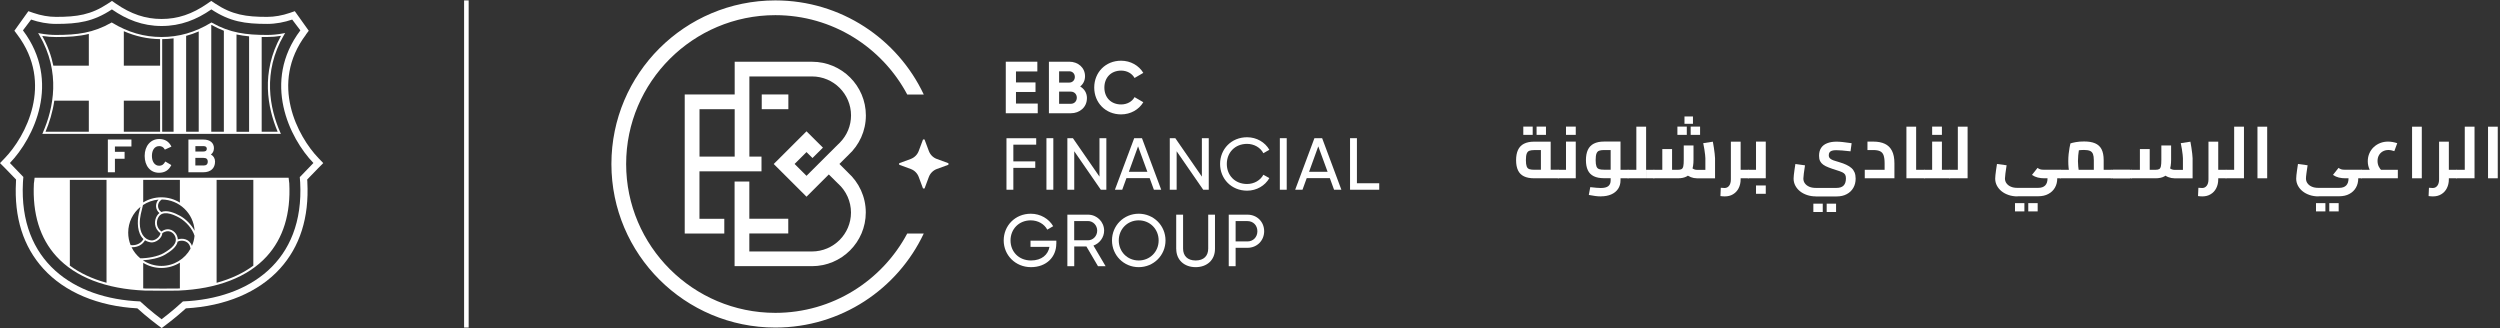
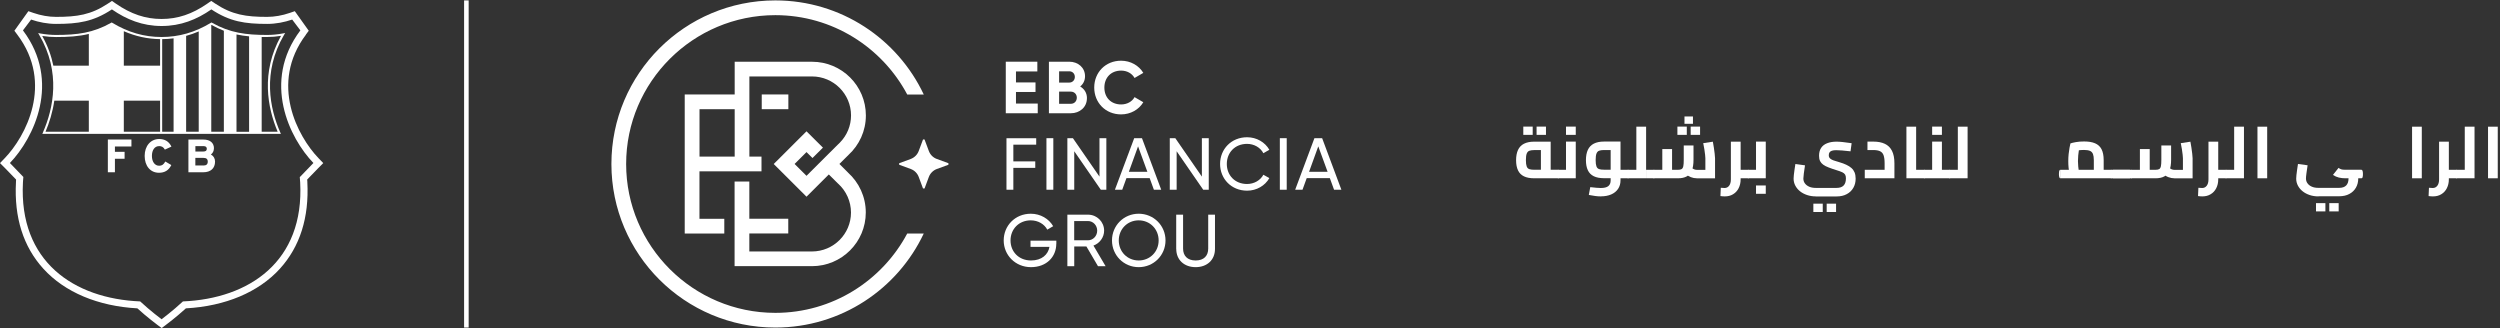
<svg xmlns="http://www.w3.org/2000/svg" width="548" height="72" viewBox="0 0 548 72" fill="none">
  <rect x="0" y="0" width="548" height="72" fill="#333333" stroke="none" />
  <g clip-path="url(#clip0_16294_665)">
    <path d="M102.73 0.09H101.73V71.8H102.73V0.09Z" fill="white" />
    <path d="M65.71 38.79C65.79 39.57 65.74 39.54 65.8 39.99C66.72 57.3 54.66 65.46 40.1 66.07C37.87 68.15 35.42 69.98 35.42 69.98C35.42 69.98 32.96 68.15 30.73 66.07C16.16 65.47 4.11 57.29 5.03 39.99C5.08 39.53 5.03 39.56 5.12 38.79C4.28 37.91 2.9 36.46 2.17 35.73C7.39 30.3 13.49 17.9 5.03 6.66L6.82 4.29C8.51 4.87 10.39 5.24 12.28 5.24C17.14 5.24 20.45 4.76 24.53 2.06C27.75 4.29 31.25 5.7 35.43 5.7C39.61 5.7 43.11 4.3 46.33 2.06C50.41 4.76 53.72 5.24 58.58 5.24C60.47 5.24 62.35 4.87 64.05 4.29L65.84 6.66C57.37 17.91 63.47 30.31 68.7 35.73C67.97 36.46 66.59 37.9 65.75 38.79M67.04 7.59L67.68 6.74L64.62 2.45L63.52 2.83C61.87 3.4 60.15 3.7 58.56 3.7C53.93 3.7 50.9 3.25 47.17 0.78L46.3 0.2L45.44 0.8C42.14 3.09 38.95 4.16 35.42 4.16C31.89 4.16 28.71 3.09 25.4 0.8L24.54 0.2L23.67 0.78C19.94 3.25 16.91 3.7 12.28 3.7C10.68 3.7 8.97 3.4 7.32 2.83L6.22 2.45L3.15 6.74L3.79 7.59C11.89 18.36 5.54 30 1.05 34.66L0 35.75L1.07 36.82C1.65 37.4 2.67 38.46 3.52 39.35V39.49C3.52 39.58 3.52 39.66 3.5 39.81V39.91C3.08 47.68 5.1 54.07 9.51 58.91C14.18 64.05 21.48 67.12 30.11 67.59C32.25 69.54 34.42 71.15 34.52 71.23L35.44 71.91L36.36 71.22C36.46 71.15 38.62 69.53 40.75 67.59C49.38 67.12 56.68 64.05 61.35 58.91C65.75 54.07 67.78 47.67 67.37 39.91V39.81C67.34 39.66 67.34 39.58 67.34 39.49V39.35C68.19 38.46 69.21 37.4 69.79 36.82L70.86 35.75L69.81 34.66C65.32 30 58.97 18.34 67.07 7.59" fill="white" />
-     <path d="M15.31 39.42H23.35V61.98C20.24 61.13 17.53 59.87 15.31 58.22V39.41V39.42ZM30.79 45.35C30.66 45.89 30.52 46.35 30.42 46.83C30.05 48.55 30.05 51.13 31.45 52.4C30.97 53.26 30.09 53.75 29.01 53.75C28.88 53.75 28.75 53.75 28.63 53.72C28.29 52.88 28.1 51.96 28.1 50.99C28.1 48.71 29.15 46.67 30.79 45.34M34.75 43.75C33.91 44.67 34.08 46.01 34.95 46.7C34.75 46.85 34.56 47.05 34.41 47.3C33.77 48.32 33.68 50.03 35.17 51.11C35.08 51.96 33.94 52.8 33.15 52.7C31.46 52.48 30.67 50.92 30.64 48.99C30.62 47.56 31.02 46.31 31.34 44.95C32.33 44.29 33.5 43.86 34.75 43.75ZM31.39 39.42H39.43V44.41C38.25 43.68 36.86 43.25 35.38 43.25C33.9 43.25 32.56 43.66 31.39 44.37V39.41V39.42ZM42.65 50.57C41.96 49.25 40.71 48 39.51 47.33C38.24 46.62 36.57 45.97 35.37 46.47C34.46 45.9 34.3 44.48 35.45 43.73C39.29 43.76 42.43 46.77 42.66 50.57M47.48 39.42H55.53V58.23C53.3 59.88 50.6 61.14 47.48 61.99V39.42ZM42.07 53.9C41.57 52.36 39.97 52.13 38.98 52.48C38.97 52.21 38.9 51.93 38.78 51.64C38.39 50.72 37.06 49.59 35.38 50.75C34.15 49.82 34.22 48.4 34.77 47.54C35.62 46.2 37.54 46.73 39.3 47.72C40.73 48.52 42.22 50.18 42.64 51.69C42.57 52.47 42.37 53.22 42.07 53.91M35.38 58.29C33.88 58.29 32.48 57.83 31.32 57.05C32.86 56.98 34.9 56.59 36.17 55.83C37.4 55.1 38.7 54.18 38.94 52.96C39.83 52.51 41.54 52.72 41.76 54.52C40.52 56.76 38.13 58.29 35.38 58.29ZM39.44 63.22C39.3 63.22 39.16 63.24 39.01 63.24C36.99 63.27 34.68 63.26 32.14 63.24H31.82C31.68 63.24 31.53 63.22 31.39 63.21V57.62C32.56 58.33 33.92 58.74 35.38 58.74C36.84 58.74 38.25 58.31 39.43 57.58V63.22H39.44ZM28.83 54.19H29.01C30.21 54.19 31.23 53.64 31.79 52.67C32.15 52.9 32.58 53.06 33.09 53.13C34.1 53.26 35.51 52.26 35.59 51.11C36.98 50.13 38.05 51.02 38.38 51.79C39.02 53.32 37.67 54.42 35.94 55.45C34.6 56.25 32.27 56.63 30.75 56.62C29.95 55.96 29.29 55.13 28.83 54.18M7.56 39.17C7.54 39.43 7.52 39.56 7.5 39.7C7.48 39.82 7.46 39.95 7.43 40.19C7.09 46.85 8.75 52.23 12.37 56.2C16.52 60.75 23.24 63.35 31.82 63.7H32.15C33.58 63.7 34.93 63.72 36.2 63.72C37.2 63.72 38.14 63.72 39.03 63.7C47.6 63.35 54.32 60.75 58.47 56.2C62.09 52.23 63.75 46.85 63.41 40.18C63.39 39.95 63.37 39.82 63.35 39.7C63.33 39.56 63.31 39.43 63.29 39.17L63.27 38.96H7.58L7.56 39.17Z" fill="white" />
    <path d="M9.25 7.88C10.29 8.04 11.31 8.12 12.28 8.12C14.96 8.12 17.26 7.98 19.47 7.44V14.39H11.69C11.26 12.27 10.48 10.08 9.25 7.87M19.47 28.88H9.98C10.8 26.92 11.54 24.61 11.9 22.07H19.47V28.88ZM27.14 22.07H35.09V28.88H27.14V22.07ZM27.14 6.84C29.7 7.96 32.32 8.54 35.09 8.58V14.4H27.14V6.84ZM35.55 8.58C36.4 8.58 37.22 8.51 38.05 8.4V28.88H35.55V8.58ZM40.8 7.86C41.73 7.61 42.65 7.29 43.56 6.89V28.87H40.8V7.86ZM46.32 5.48C46.32 5.48 46.34 5.48 46.35 5.46C47.28 5.98 48.18 6.39 49.07 6.74V28.88H46.31V5.48H46.32ZM51.84 7.55C52.73 7.74 53.65 7.88 54.6 7.97V28.89H51.84V7.55ZM57.36 8.11C57.75 8.11 58.15 8.11 58.56 8.11C59.55 8.11 60.57 8.03 61.6 7.86C57.11 15.91 58.66 23.66 60.86 28.87H57.36V8.11ZM9.42 29.02L9.28 29.34H61.57L61.43 29.02C59.16 23.81 57.46 15.88 62.25 7.67L62.51 7.23L62.01 7.33C60.85 7.55 59.69 7.66 58.57 7.66C53.9 7.66 50.43 7.22 46.48 4.99L46.36 4.92L46.24 4.99C42.77 7.09 39.23 8.11 35.41 8.11C31.59 8.11 28.07 7.09 24.6 4.99L24.49 4.92L24.37 4.99C20.42 7.22 16.95 7.66 12.28 7.66C11.19 7.66 10.04 7.55 8.85 7.34L8.36 7.25L8.61 7.68C13.4 15.87 11.69 23.8 9.42 29.01" fill="white" />
    <path d="M28.81 32.11V30.58H23.64V37.76H25.19V34.8H27.31V33.28H25.19V32.11H28.81Z" fill="white" />
    <path d="M34.88 32.02C35.44 32.02 35.84 32.26 36.1 32.74L36.13 32.8L37.57 32.14L37.54 32.07C37.03 31.02 36.12 30.47 34.9 30.47C33.02 30.47 31.71 31.99 31.71 34.17C31.71 36.35 32.94 37.87 34.85 37.87C36.1 37.87 36.99 37.32 37.52 36.24L37.55 36.18L36.24 35.4L36.2 35.47C35.83 36.09 35.48 36.33 34.89 36.33C33.94 36.33 33.3 35.47 33.3 34.18C33.3 32.89 33.9 32.03 34.88 32.03" fill="white" />
    <path d="M44.61 36.27H42.82V34.61H44.61C45.24 34.61 45.54 34.87 45.54 35.44C45.54 36.01 45.22 36.28 44.61 36.28M42.83 32.03H44.54C45.24 32.03 45.33 32.35 45.33 32.62C45.33 33.01 45.09 33.21 44.61 33.21H42.83V32.03ZM46.9 32.52C46.9 31.31 46.04 30.59 44.6 30.59H41.3V37.76H44.57C46.18 37.76 47.14 36.88 47.14 35.42C47.14 34.74 46.81 34.18 46.23 33.87C46.65 33.56 46.89 33.08 46.89 32.52" fill="white" />
    <path d="M227.472 22.699V24.825H220.467V13.525H227.385V15.662H222.701V18.069H226.984V20.162H222.701V22.699H227.472Z" fill="white" />
    <path d="M236.038 21.409C236.038 20.65 235.485 20.086 234.726 20.086H232.156V22.753H234.726C235.485 22.753 236.038 22.189 236.038 21.409ZM232.156 15.618V18.101H234.39C235.084 18.101 235.605 17.57 235.605 16.865C235.605 16.16 235.106 15.629 234.39 15.629H232.156V15.618ZM238.251 21.55C238.251 23.491 236.678 24.825 234.726 24.825H229.923V13.525H234.39C236.299 13.525 237.839 14.816 237.839 16.703C237.839 17.668 237.437 18.427 236.776 18.958C237.676 19.479 238.261 20.357 238.261 21.539L238.251 21.55Z" fill="white" />
    <path d="M239.855 19.186C239.855 15.878 242.317 13.308 245.744 13.308C247.815 13.308 249.647 14.36 250.612 15.976L248.693 17.093C248.14 16.095 247.045 15.477 245.754 15.477C243.531 15.477 242.078 17.017 242.078 19.197C242.078 21.376 243.531 22.894 245.754 22.894C247.045 22.894 248.162 22.276 248.693 21.29L250.612 22.406C249.658 24.022 247.826 25.074 245.744 25.074C242.317 25.074 239.855 22.493 239.855 19.197V19.186Z" fill="white" />
    <path d="M222.126 31.71V35.376H226.93V36.796H222.126V41.589H220.619V30.301H227.136V31.71H222.126Z" fill="white" />
    <path d="M230.888 30.29H229.38V41.589H230.888V30.29Z" fill="white" />
    <path d="M242.512 30.29V41.589H241.298L235.475 33.153V41.589H233.967V30.29H235.182L241.005 38.715V30.29H242.512Z" fill="white" />
    <path d="M251.502 37.653L249.463 32.079L247.446 37.653H251.513H251.502ZM252.011 39.052H246.915L245.993 41.589H244.388L248.617 30.29H250.32L254.538 41.589H252.933L252.011 39.052Z" fill="white" />
    <path d="M264.959 30.29V41.589H263.744L257.921 33.153V41.589H256.414V30.29H257.628L263.452 38.715V30.29H264.959Z" fill="white" />
    <path d="M267.442 35.939C267.442 32.686 269.904 30.084 273.363 30.084C275.445 30.084 277.288 31.168 278.242 32.827L276.93 33.586C276.291 32.35 274.913 31.537 273.352 31.537C270.695 31.537 268.917 33.456 268.917 35.939C268.917 38.423 270.695 40.331 273.352 40.331C274.903 40.331 276.28 39.529 276.93 38.303L278.242 39.041C277.299 40.7 275.456 41.795 273.363 41.795C269.904 41.795 267.442 39.182 267.442 35.939Z" fill="white" />
    <path d="M282.049 30.29H280.541V41.589H282.049V30.29Z" fill="white" />
    <path d="M291.006 37.653L288.967 32.079L286.95 37.653H291.016H291.006ZM291.526 39.052H286.43L285.508 41.589H283.903L288.121 30.29H289.813L294.031 41.589H292.426L291.504 39.052H291.526Z" fill="white" />
-     <path d="M302.327 40.169V41.589H295.929V30.29H297.436V40.169H302.327Z" fill="white" />
    <path d="M231.538 53.431C231.538 56.304 229.402 58.56 225.986 58.56C222.57 58.56 220.011 55.925 220.011 52.704C220.011 49.483 222.505 46.848 225.954 46.848C228.079 46.848 229.923 47.965 230.855 49.581L229.565 50.34C228.925 49.126 227.548 48.301 225.943 48.301C223.319 48.301 221.508 50.242 221.508 52.704C221.508 55.166 223.308 57.096 226.008 57.096C228.35 57.096 229.749 55.805 230.042 54.114H225.889V52.758H231.549V53.431H231.538Z" fill="white" />
    <path d="M235.464 52.671H238.489C239.606 52.671 240.506 51.717 240.506 50.557C240.506 49.397 239.606 48.453 238.489 48.453H235.464V52.671ZM238.142 54.027H235.475V58.353H233.967V47.054H238.5C240.441 47.054 242.024 48.616 242.024 50.557C242.024 52.042 241.037 53.344 239.682 53.832L242.35 58.353H240.68L238.142 54.027Z" fill="white" />
    <path d="M253.974 52.704C253.974 50.221 252.076 48.301 249.604 48.301C247.132 48.301 245.234 50.221 245.234 52.704C245.234 55.187 247.132 57.096 249.604 57.096C252.076 57.096 253.974 55.176 253.974 52.704ZM243.748 52.704C243.748 49.451 246.318 46.848 249.604 46.848C252.89 46.848 255.481 49.451 255.481 52.704C255.481 55.957 252.89 58.56 249.604 58.56C246.318 58.56 243.748 55.946 243.748 52.704Z" fill="white" />
    <path d="M257.824 54.558V47.054H259.331V54.493C259.331 56.055 260.274 57.096 262.085 57.096C263.896 57.096 264.84 56.066 264.84 54.493V47.054H266.325V54.558C266.325 57.009 264.558 58.56 262.085 58.56C259.613 58.56 257.834 57.009 257.834 54.558H257.824Z" fill="white" />
-     <path d="M275.618 50.687C275.618 49.397 274.697 48.464 273.45 48.464H270.847V52.921H273.45C274.697 52.921 275.618 51.967 275.618 50.698V50.687ZM277.104 50.687C277.104 52.736 275.532 54.32 273.45 54.32H270.847V58.353H269.34V47.054H273.45C275.532 47.054 277.104 48.616 277.104 50.687Z" fill="white" />
    <path d="M198.866 51.186C193.368 61.52 182.481 68.579 169.956 68.579C151.923 68.579 137.251 53.94 137.251 35.95C137.251 17.96 151.923 3.321 169.956 3.321C182.47 3.321 193.368 10.381 198.866 20.715H202.488C196.751 8.526 184.335 0.09 169.956 0.09C150.112 0.09 134.02 16.149 134.02 35.95C134.02 55.751 150.112 71.8 169.956 71.8C184.346 71.8 196.751 63.363 202.488 51.186H198.866Z" fill="white" />
    <path d="M199.647 37.045L197.098 36.113V35.777L199.636 34.844C200.438 34.541 201.078 33.912 201.382 33.098L202.325 30.572H202.661L203.605 33.109C203.908 33.912 204.537 34.551 205.35 34.844L207.899 35.777V36.113L205.35 37.045C204.548 37.349 203.908 37.978 203.605 38.781L202.661 41.318H202.325L201.382 38.781C201.078 37.978 200.449 37.338 199.636 37.045H199.647Z" fill="white" />
    <path d="M161.043 34.334H153.333V23.935H161.043V34.334ZM185.897 37.837L183.999 35.939L186.005 33.944C188.337 31.797 189.8 28.718 189.8 25.302C189.8 18.806 184.52 13.536 178.002 13.536H161.043V20.704H150.091V51.186H158.766V47.954H153.322V37.555H166.92V34.324H164.263V16.757H177.992C182.709 16.757 186.547 20.585 186.547 25.291C186.547 27.557 185.669 29.661 184.097 31.266L183.977 31.385C183.912 31.439 183.858 31.515 183.793 31.569L183.739 31.613L183.695 31.656L181.689 33.651L178.23 37.1L176.788 38.542L174.175 35.939L176.788 33.337L178.1 34.638L180.388 32.361L179.076 31.06L176.788 28.782L174.5 31.06L171.887 33.673L169.599 35.95L171.887 38.227L176.788 43.118L181.678 38.238L183.576 40.125L183.63 40.179L183.695 40.234C185.495 41.849 186.537 44.159 186.537 46.588C186.537 51.294 182.698 55.122 177.981 55.122H164.253V51.175H172.787V47.944H164.253V39.789H161.021V58.343H177.981C184.498 58.343 189.779 53.073 189.779 46.577C189.779 43.107 188.272 39.984 185.875 37.826L185.897 37.837Z" fill="white" />
    <path d="M172.808 20.704H166.974V23.935H172.808V20.704Z" fill="white" />
    <path d="M336.287 39.08C335.377 39.08 334.637 38.94 334.047 38.65C333.457 38.36 333.027 37.93 332.747 37.34C332.467 36.75 332.327 36.01 332.327 35.12C332.327 34.23 332.467 33.47 332.747 32.87C333.027 32.27 333.467 31.81 334.047 31.51C334.637 31.21 335.377 31.05 336.287 31.05H339.907V38.07H337.767V32.44L338.297 32.9H336.297C335.857 32.9 335.507 32.95 335.237 33.05C334.967 33.15 334.777 33.36 334.657 33.67C334.537 33.98 334.477 34.46 334.477 35.1C334.477 35.74 334.537 36.16 334.647 36.47C334.757 36.78 334.947 36.97 335.217 37.07C335.487 37.17 335.847 37.21 336.307 37.21H341.607V39.07H336.307L336.287 39.08ZM333.907 27.75H335.967V29.57H333.907V27.75ZM336.817 27.75H338.877V29.57H336.817V27.75ZM341.587 39.08V37.22C341.647 37.22 341.697 37.24 341.737 37.28C341.777 37.32 341.807 37.39 341.837 37.47C341.867 37.56 341.887 37.66 341.897 37.77C341.907 37.88 341.917 38.01 341.917 38.15C341.917 38.29 341.917 38.42 341.897 38.54C341.887 38.66 341.867 38.76 341.837 38.84C341.807 38.92 341.777 38.98 341.737 39.02C341.697 39.06 341.647 39.08 341.587 39.08Z" fill="white" />
    <path d="M341.587 39.08C341.527 39.08 341.477 39.06 341.437 39.02C341.397 38.98 341.367 38.92 341.337 38.84C341.307 38.76 341.297 38.66 341.277 38.54C341.277 38.42 341.257 38.29 341.257 38.16C341.257 37.97 341.267 37.81 341.287 37.67C341.307 37.53 341.347 37.43 341.387 37.35C341.427 37.27 341.497 37.23 341.567 37.23V39.09L341.587 39.08ZM341.587 39.08V37.22H344.517L343.267 38.26V31.04H345.407V39.07H341.587V39.08ZM343.267 27.75H345.407V29.57H343.267V27.75Z" fill="white" />
    <path d="M350.887 43.05C350.487 43.05 350.077 43.02 349.647 42.96C349.217 42.9 348.757 42.82 348.267 42.73L348.587 41.02C349.117 41.08 349.577 41.13 349.947 41.16C350.317 41.19 350.637 41.21 350.887 41.21C351.657 41.21 352.207 41.07 352.547 40.79C352.887 40.51 353.057 40.1 353.057 39.54V32.51L353.587 32.89H351.587C351.147 32.89 350.797 32.94 350.527 33.04C350.257 33.14 350.067 33.35 349.947 33.66C349.827 33.97 349.767 34.45 349.767 35.09C349.767 35.73 349.827 36.15 349.937 36.46C350.047 36.77 350.237 36.96 350.507 37.06C350.777 37.16 351.137 37.2 351.597 37.2H353.067V39.06H351.597C350.687 39.06 349.947 38.92 349.357 38.63C348.767 38.34 348.337 37.91 348.057 37.32C347.777 36.73 347.637 35.99 347.637 35.1C347.637 34.21 347.777 33.45 348.057 32.85C348.337 32.25 348.777 31.79 349.357 31.49C349.947 31.19 350.687 31.03 351.597 31.03H355.217V39.53C355.217 40.25 355.037 40.88 354.677 41.41C354.317 41.94 353.817 42.34 353.177 42.62C352.527 42.9 351.777 43.04 350.897 43.04M355.207 37.22H356.887V39.08H355.207V37.22ZM356.887 39.08V37.22C356.947 37.22 356.997 37.24 357.037 37.28C357.077 37.32 357.107 37.39 357.137 37.47C357.167 37.56 357.187 37.66 357.197 37.77C357.207 37.88 357.217 38.01 357.217 38.15C357.217 38.29 357.217 38.42 357.197 38.54C357.187 38.66 357.167 38.76 357.137 38.84C357.107 38.92 357.077 38.98 357.037 39.02C356.997 39.06 356.947 39.08 356.887 39.08Z" fill="white" />
    <path d="M356.887 39.08C356.827 39.08 356.777 39.06 356.737 39.02C356.697 38.98 356.667 38.92 356.637 38.84C356.607 38.76 356.587 38.66 356.577 38.54C356.567 38.42 356.557 38.29 356.557 38.15C356.557 37.96 356.567 37.8 356.587 37.66C356.607 37.53 356.647 37.42 356.687 37.34C356.737 37.26 356.797 37.22 356.867 37.22V39.08H356.887ZM356.887 37.22H358.697V39.08H356.887V37.22ZM358.687 27.77H360.827V39.08H358.687V27.77ZM360.837 37.22H362.517V39.08H360.837V37.22ZM362.517 39.08V37.22C362.577 37.22 362.637 37.24 362.677 37.28C362.717 37.32 362.747 37.39 362.777 37.47C362.797 37.56 362.817 37.66 362.827 37.77C362.837 37.88 362.847 38.01 362.847 38.15C362.847 38.29 362.847 38.42 362.827 38.54C362.817 38.66 362.797 38.76 362.777 38.84C362.757 38.92 362.727 38.98 362.677 39.02C362.637 39.06 362.577 39.08 362.517 39.08Z" fill="white" />
    <path d="M362.517 39.08C362.457 39.08 362.407 39.06 362.367 39.02C362.327 38.98 362.297 38.92 362.267 38.84C362.237 38.76 362.217 38.66 362.207 38.54C362.197 38.42 362.187 38.29 362.187 38.16C362.187 37.97 362.197 37.81 362.217 37.67C362.237 37.54 362.277 37.43 362.317 37.35C362.367 37.27 362.427 37.23 362.497 37.23V39.09L362.517 39.08ZM362.517 39.08V37.22H364.857L364.377 37.72V32.68H366.517V39.08H362.517ZM366.517 39.08V37.22H367.817C368.157 37.22 368.417 37.17 368.597 37.07C368.777 36.97 368.907 36.76 368.977 36.45C369.047 36.14 369.077 35.66 369.077 35.03V31.88H371.217V35.03C371.217 35.98 371.097 36.75 370.857 37.35C370.617 37.95 370.247 38.39 369.747 38.66C369.247 38.94 368.597 39.08 367.807 39.08H366.507H366.517ZM367.687 27.75H369.747V29.57H367.687V27.75ZM369.237 25.53H371.097V27.13H369.237V25.53ZM371.927 39.08C371.487 39.08 371.057 39 370.627 38.83C370.197 38.66 369.797 38.42 369.437 38.09L370.747 36.73C370.957 36.9 371.157 37.03 371.347 37.11C371.537 37.19 371.727 37.23 371.927 37.23H374.917L373.817 38.24V34.69C373.817 34.52 373.797 34.26 373.757 33.91C373.717 33.56 373.667 33.17 373.597 32.73C373.527 32.29 373.447 31.84 373.347 31.38L375.457 31.06C375.537 31.44 375.607 31.87 375.677 32.35C375.747 32.83 375.807 33.27 375.857 33.69C375.907 34.11 375.937 34.45 375.937 34.69V39.09H371.917L371.927 39.08ZM370.597 27.75H372.657V29.57H370.597V27.75Z" fill="white" />
    <path d="M378.067 43.05C377.927 43.05 377.777 43.05 377.617 43.03C377.457 43.02 377.297 43 377.117 42.98L377.197 41.16C377.367 41.17 377.527 41.18 377.687 41.19C377.847 41.2 377.957 41.21 378.027 41.21C378.447 41.21 378.777 41.04 379.027 40.71C379.277 40.38 379.407 39.92 379.407 39.32V31.05H381.547V39.32C381.547 40.05 381.397 40.69 381.107 41.26C380.817 41.83 380.407 42.27 379.887 42.58C379.367 42.9 378.757 43.05 378.067 43.05ZM381.167 37.22H383.227V39.08H381.167V37.22ZM383.237 39.08V37.22C383.297 37.22 383.347 37.24 383.387 37.28C383.427 37.32 383.457 37.39 383.487 37.47C383.517 37.56 383.537 37.66 383.547 37.77C383.557 37.88 383.567 38.01 383.567 38.15C383.567 38.29 383.567 38.42 383.547 38.54C383.537 38.66 383.517 38.76 383.487 38.84C383.457 38.92 383.427 38.98 383.387 39.02C383.347 39.06 383.297 39.08 383.237 39.08Z" fill="white" />
    <path d="M383.237 39.08C383.177 39.08 383.127 39.06 383.087 39.02C383.047 38.98 383.017 38.92 382.987 38.84C382.957 38.76 382.947 38.66 382.927 38.54C382.927 38.42 382.917 38.29 382.917 38.16C382.917 37.97 382.927 37.81 382.947 37.67C382.967 37.54 383.007 37.43 383.047 37.35C383.087 37.27 383.157 37.23 383.227 37.23V39.09L383.237 39.08ZM383.237 39.08V37.22H386.167L384.917 38.26V31.04H387.057V39.07H383.227L383.237 39.08ZM384.917 40.66H387.057V42.48H384.917V40.66Z" fill="white" />
    <path d="M398.037 43.05C397.347 43.05 396.697 42.95 396.107 42.75C395.517 42.55 394.997 42.28 394.567 41.93C394.127 41.58 393.787 41.17 393.537 40.7C393.287 40.23 393.157 39.71 393.157 39.16C393.157 38.96 393.177 38.7 393.207 38.38C393.237 38.06 393.287 37.69 393.347 37.28C393.407 36.86 393.467 36.42 393.547 35.95L395.657 36.24C395.547 36.91 395.467 37.51 395.397 38.03C395.337 38.55 395.297 38.92 395.297 39.13C395.297 39.54 395.407 39.89 395.637 40.2C395.867 40.51 396.177 40.75 396.587 40.93C396.997 41.11 397.477 41.19 398.037 41.19H402.567C403.257 41.19 403.777 41.02 404.117 40.67C404.457 40.32 404.627 39.8 404.627 39.09C404.627 38.74 404.567 38.46 404.447 38.27C404.327 38.07 404.117 37.9 403.827 37.76C403.527 37.62 403.097 37.46 402.527 37.29C401.887 37.09 401.327 36.9 400.847 36.71C400.367 36.53 399.977 36.33 399.667 36.11C399.357 35.89 399.127 35.63 398.967 35.32C398.817 35.01 398.737 34.62 398.737 34.15C398.737 33.45 398.887 32.87 399.197 32.41C399.507 31.95 399.947 31.61 400.527 31.39C401.107 31.16 401.787 31.05 402.577 31.05C402.937 31.05 403.367 31.08 403.877 31.13C404.377 31.18 405.047 31.27 405.877 31.39L405.637 33.17C404.867 33.08 404.237 33.02 403.747 32.98C403.257 32.94 402.837 32.92 402.497 32.92C402.107 32.92 401.787 32.96 401.547 33.04C401.307 33.12 401.137 33.24 401.027 33.41C400.917 33.58 400.867 33.79 400.867 34.06C400.867 34.28 400.927 34.47 401.037 34.61C401.147 34.75 401.317 34.88 401.527 34.99C401.737 35.1 401.987 35.19 402.267 35.27C402.547 35.35 402.847 35.44 403.177 35.55C403.767 35.72 404.277 35.91 404.717 36.12C405.157 36.33 405.537 36.56 405.837 36.83C406.137 37.1 406.367 37.42 406.527 37.8C406.677 38.18 406.757 38.63 406.757 39.15C406.757 39.92 406.587 40.6 406.247 41.18C405.907 41.77 405.427 42.23 404.797 42.56C404.177 42.9 403.427 43.06 402.567 43.06H398.037V43.05ZM397.487 44.65H399.547V46.47H397.487V44.65ZM400.407 44.65H402.467V46.47H400.407V44.65Z" fill="white" />
    <path d="M408.757 39.08V37.22H414.567L413.107 38.48V35.79C413.107 35.03 413.027 34.45 412.877 34.03C412.727 33.61 412.467 33.32 412.107 33.15C411.747 32.98 411.257 32.89 410.647 32.89H409.347V31.04H410.647C411.627 31.04 412.467 31.2 413.147 31.52C413.837 31.84 414.357 32.35 414.717 33.05C415.077 33.75 415.257 34.66 415.257 35.79V39.07H408.757V39.08Z" fill="white" />
    <path d="M417.887 27.77H420.017V39.08H417.887V27.77ZM420.017 37.22H421.837V39.08H420.017V37.22ZM421.847 39.08V37.22C421.907 37.22 421.957 37.24 421.997 37.28C422.037 37.32 422.067 37.39 422.097 37.47C422.127 37.56 422.147 37.66 422.157 37.77C422.167 37.88 422.177 38.01 422.177 38.15C422.177 38.29 422.177 38.42 422.157 38.54C422.147 38.66 422.127 38.76 422.097 38.84C422.067 38.92 422.037 38.98 421.997 39.02C421.957 39.06 421.907 39.08 421.847 39.08Z" fill="white" />
    <path d="M421.847 39.08C421.787 39.08 421.737 39.06 421.697 39.02C421.657 38.98 421.627 38.92 421.597 38.84C421.567 38.76 421.557 38.66 421.537 38.54C421.537 38.42 421.517 38.29 421.517 38.15C421.517 37.96 421.527 37.8 421.547 37.66C421.567 37.53 421.607 37.42 421.647 37.34C421.697 37.26 421.757 37.22 421.827 37.22V39.08H421.847ZM421.847 39.08V37.22H424.777L423.527 38.26V31.04H425.667V39.07H421.847V39.08ZM423.527 27.75H425.667V29.57H423.527V27.75ZM425.667 37.22H427.347V39.08H425.667V37.22ZM427.347 39.08V37.22C427.407 37.22 427.467 37.24 427.507 37.28C427.547 37.32 427.577 37.39 427.607 37.47C427.627 37.56 427.647 37.66 427.657 37.77C427.667 37.88 427.677 38.01 427.677 38.15C427.677 38.29 427.677 38.42 427.657 38.54C427.647 38.66 427.627 38.76 427.607 38.84C427.587 38.92 427.557 38.98 427.507 39.02C427.467 39.06 427.407 39.08 427.347 39.08Z" fill="white" />
    <path d="M427.347 39.08C427.287 39.08 427.237 39.06 427.197 39.02C427.157 38.98 427.127 38.92 427.097 38.84C427.067 38.76 427.057 38.66 427.037 38.54C427.037 38.42 427.017 38.29 427.017 38.16C427.017 37.97 427.027 37.81 427.047 37.67C427.067 37.54 427.107 37.43 427.147 37.35C427.197 37.27 427.257 37.23 427.327 37.23V39.09L427.347 39.08ZM427.347 37.22H429.157V39.08H427.347V37.22ZM429.157 27.77H431.297V39.08H429.157V27.77Z" fill="white" />
-     <path d="M442.227 43.05C441.537 43.05 440.887 42.95 440.297 42.75C439.707 42.55 439.187 42.28 438.757 41.93C438.317 41.58 437.977 41.17 437.727 40.7C437.477 40.23 437.347 39.71 437.347 39.16C437.347 38.96 437.367 38.7 437.397 38.38C437.427 38.06 437.477 37.69 437.537 37.27C437.597 36.85 437.657 36.41 437.737 35.94L439.847 36.23C439.737 36.9 439.657 37.5 439.587 38.02C439.527 38.54 439.487 38.91 439.487 39.12C439.487 39.52 439.597 39.88 439.827 40.19C440.057 40.5 440.367 40.74 440.777 40.92C441.187 41.1 441.667 41.18 442.227 41.18H446.757C447.447 41.18 447.967 41 448.307 40.65C448.647 40.3 448.817 39.79 448.817 39.11V38.5H450.947V39.11C450.947 39.88 450.777 40.55 450.437 41.14C450.097 41.73 449.617 42.19 448.987 42.52C448.367 42.86 447.617 43.02 446.757 43.02H442.227V43.05ZM441.687 44.52H443.747V46.34H441.687V44.52ZM444.597 44.52H446.657V46.34H444.597V44.52ZM448.117 39.08C447.627 39.08 447.157 39.03 446.697 38.92C446.247 38.81 445.817 38.62 445.407 38.34L446.627 36.8C446.797 36.92 446.947 37.01 447.087 37.06C447.217 37.12 447.367 37.16 447.537 37.18C447.697 37.2 447.897 37.21 448.117 37.21H451.657V39.07H448.117V39.08ZM451.647 39.08V37.22C451.697 37.22 451.747 37.24 451.787 37.28C451.827 37.32 451.857 37.39 451.887 37.47C451.907 37.56 451.927 37.66 451.947 37.77C451.957 37.88 451.967 38.01 451.967 38.15C451.967 38.29 451.967 38.42 451.947 38.54C451.927 38.66 451.907 38.76 451.887 38.84C451.867 38.92 451.837 38.98 451.787 39.02C451.747 39.06 451.697 39.08 451.647 39.08Z" fill="white" />
    <path d="M451.647 39.08C451.577 39.08 451.527 39.06 451.497 39.02C451.457 38.98 451.427 38.92 451.397 38.84C451.367 38.76 451.357 38.66 451.337 38.54C451.327 38.42 451.317 38.29 451.317 38.15C451.317 37.96 451.327 37.8 451.347 37.66C451.367 37.53 451.397 37.42 451.447 37.34C451.497 37.26 451.557 37.22 451.627 37.22V39.08H451.647ZM451.647 39.08V37.22H459.947L458.967 38.05V35.11C458.967 34.53 458.897 34.08 458.777 33.76C458.647 33.43 458.427 33.2 458.117 33.07C457.797 32.94 457.367 32.87 456.817 32.87C456.377 32.87 455.947 32.9 455.527 32.96C455.107 33.02 454.777 33.1 454.547 33.19L455.877 31.94C455.817 32.18 455.747 32.5 455.697 32.87C455.637 33.24 455.587 33.64 455.547 34.06C455.507 34.48 455.487 34.9 455.487 35.3C455.487 35.67 455.507 36.06 455.547 36.47C455.587 36.88 455.627 37.23 455.677 37.54C455.727 37.85 455.767 38.06 455.797 38.18L453.767 38.74C453.727 38.59 453.667 38.35 453.607 38C453.547 37.66 453.487 37.25 453.437 36.78C453.387 36.31 453.367 35.82 453.367 35.29C453.367 34.76 453.397 34.24 453.447 33.75C453.497 33.25 453.567 32.81 453.637 32.41C453.707 32.01 453.767 31.69 453.837 31.44C454.097 31.34 454.497 31.25 455.037 31.15C455.587 31.05 456.187 31.01 456.847 31.01C457.807 31.01 458.607 31.14 459.237 31.41C459.867 31.68 460.347 32.11 460.657 32.71C460.967 33.31 461.127 34.11 461.127 35.13V39.08H451.647ZM461.107 37.22H462.807V39.08H461.107V37.22ZM462.807 39.08V37.22C462.857 37.22 462.907 37.24 462.947 37.28C462.987 37.32 463.017 37.39 463.047 37.47C463.067 37.56 463.087 37.66 463.107 37.77C463.127 37.88 463.127 38.01 463.127 38.15C463.127 38.29 463.127 38.42 463.107 38.54C463.087 38.66 463.067 38.76 463.047 38.84C463.027 38.92 462.997 38.98 462.947 39.02C462.907 39.06 462.857 39.08 462.807 39.08Z" fill="white" />
    <path d="M462.807 39.08C462.747 39.08 462.697 39.06 462.657 39.02C462.617 38.98 462.587 38.92 462.557 38.84C462.527 38.76 462.507 38.66 462.497 38.54C462.497 38.42 462.487 38.29 462.487 38.15C462.487 37.96 462.497 37.8 462.517 37.66C462.537 37.52 462.577 37.42 462.617 37.34C462.667 37.26 462.727 37.22 462.797 37.22V39.08H462.807ZM462.807 37.22H466.807V39.08H462.807V37.22ZM466.807 39.08V37.22C466.867 37.22 466.917 37.24 466.957 37.28C466.997 37.32 467.027 37.39 467.057 37.47C467.087 37.56 467.107 37.66 467.117 37.77C467.117 37.88 467.127 38.01 467.127 38.15C467.127 38.29 467.127 38.42 467.117 38.54C467.107 38.66 467.087 38.76 467.057 38.84C467.027 38.92 466.997 38.98 466.957 39.02C466.917 39.06 466.867 39.08 466.807 39.08Z" fill="white" />
-     <path d="M463.207 39.08C463.147 39.08 463.087 39.06 463.057 39.02C463.017 38.98 462.987 38.92 462.957 38.84C462.927 38.76 462.907 38.66 462.897 38.54C462.897 38.42 462.887 38.29 462.887 38.15C462.887 37.96 462.887 37.8 462.917 37.66C462.937 37.53 462.977 37.42 463.017 37.34C463.067 37.26 463.127 37.22 463.207 37.22V39.08ZM463.207 37.22H467.207V39.08H463.207V37.22ZM467.207 39.08V37.22C467.267 37.22 467.317 37.24 467.357 37.28C467.397 37.32 467.427 37.39 467.457 37.47C467.487 37.56 467.507 37.66 467.517 37.77C467.527 37.88 467.527 38.01 467.527 38.15C467.527 38.29 467.527 38.42 467.517 38.54C467.507 38.66 467.487 38.76 467.457 38.84C467.427 38.92 467.397 38.98 467.357 39.02C467.317 39.06 467.267 39.08 467.207 39.08Z" fill="white" />
+     <path d="M463.207 39.08C463.147 39.08 463.087 39.06 463.057 39.02C463.017 38.98 462.987 38.92 462.957 38.84C462.927 38.76 462.907 38.66 462.897 38.54C462.897 38.42 462.887 38.29 462.887 38.15C462.887 37.96 462.887 37.8 462.917 37.66C462.937 37.53 462.977 37.42 463.017 37.34C463.067 37.26 463.127 37.22 463.207 37.22V39.08ZM463.207 37.22H467.207V39.08H463.207V37.22ZV37.22C467.267 37.22 467.317 37.24 467.357 37.28C467.397 37.32 467.427 37.39 467.457 37.47C467.487 37.56 467.507 37.66 467.517 37.77C467.527 37.88 467.527 38.01 467.527 38.15C467.527 38.29 467.527 38.42 467.517 38.54C467.507 38.66 467.487 38.76 467.457 38.84C467.427 38.92 467.397 38.98 467.357 39.02C467.317 39.06 467.267 39.08 467.207 39.08Z" fill="white" />
    <path d="M467.207 39.08C467.137 39.08 467.087 39.06 467.057 39.02C467.017 38.98 466.987 38.92 466.957 38.84C466.927 38.76 466.907 38.66 466.897 38.54C466.897 38.42 466.877 38.29 466.877 38.15C466.877 37.96 466.887 37.8 466.907 37.66C466.927 37.52 466.967 37.42 467.007 37.34C467.057 37.26 467.117 37.22 467.187 37.22V39.08H467.207ZM467.207 39.08V37.22H469.547L469.067 37.72V32.68H471.217V39.08H467.207ZM471.207 39.08V37.22H472.497C472.837 37.22 473.097 37.17 473.287 37.07C473.467 36.97 473.597 36.76 473.667 36.45C473.737 36.14 473.767 35.66 473.767 35.03V31.88H475.907V35.03C475.907 35.98 475.787 36.75 475.547 37.35C475.307 37.95 474.937 38.39 474.437 38.66C473.937 38.94 473.287 39.08 472.497 39.08H471.207ZM476.617 39.08C476.177 39.08 475.747 39 475.307 38.83C474.877 38.67 474.477 38.42 474.117 38.09L475.427 36.73C475.637 36.9 475.837 37.03 476.027 37.11C476.217 37.19 476.407 37.23 476.607 37.23H479.597L478.497 38.24V34.69C478.497 34.52 478.477 34.26 478.437 33.91C478.397 33.57 478.347 33.17 478.277 32.73C478.207 32.29 478.127 31.84 478.027 31.38L480.137 31.06C480.207 31.44 480.287 31.87 480.357 32.35C480.427 32.82 480.487 33.27 480.537 33.69C480.587 34.11 480.617 34.44 480.617 34.69V39.09H476.597L476.617 39.08Z" fill="white" />
    <path d="M482.757 43.05C482.617 43.05 482.467 43.05 482.307 43.03C482.147 43.02 481.987 43 481.807 42.98L481.887 41.16C482.057 41.17 482.217 41.18 482.377 41.19C482.527 41.2 482.647 41.21 482.717 41.21C483.137 41.21 483.467 41.04 483.717 40.71C483.967 40.38 484.097 39.92 484.097 39.32V31.05H486.237V39.32C486.237 40.05 486.087 40.69 485.797 41.26C485.507 41.83 485.097 42.27 484.567 42.58C484.047 42.9 483.437 43.05 482.747 43.05M485.857 37.22H487.917V39.08H485.857V37.22ZM487.927 39.08V37.22C487.987 37.22 488.037 37.24 488.077 37.28C488.117 37.32 488.147 37.39 488.177 37.47C488.207 37.56 488.227 37.66 488.237 37.77C488.237 37.88 488.247 38.01 488.247 38.15C488.247 38.29 488.247 38.42 488.237 38.54C488.227 38.66 488.207 38.76 488.177 38.84C488.147 38.92 488.117 38.98 488.077 39.02C488.037 39.06 487.987 39.08 487.927 39.08Z" fill="white" />
    <path d="M487.927 39.08C487.867 39.08 487.817 39.06 487.777 39.02C487.737 38.98 487.707 38.92 487.677 38.84C487.647 38.76 487.627 38.66 487.617 38.54C487.607 38.42 487.597 38.29 487.597 38.16C487.597 37.97 487.597 37.81 487.627 37.67C487.647 37.54 487.687 37.43 487.727 37.35C487.777 37.27 487.837 37.23 487.907 37.23V39.09L487.927 39.08ZM487.927 37.22H489.737V39.08H487.927V37.22ZM489.727 27.77H491.877V39.08H489.727V27.77Z" fill="white" />
    <path d="M496.967 27.77H494.837V39.08H496.967V27.77Z" fill="white" />
    <path d="M508.207 43.05C507.517 43.05 506.867 42.95 506.277 42.75C505.687 42.55 505.167 42.28 504.737 41.93C504.297 41.58 503.957 41.17 503.707 40.7C503.457 40.23 503.327 39.71 503.327 39.16C503.327 38.96 503.347 38.7 503.377 38.38C503.407 38.06 503.457 37.69 503.517 37.27C503.577 36.85 503.637 36.41 503.717 35.94L505.827 36.23C505.717 36.9 505.637 37.5 505.567 38.02C505.497 38.54 505.467 38.91 505.467 39.12C505.467 39.52 505.577 39.88 505.807 40.19C506.027 40.5 506.347 40.74 506.757 40.92C507.167 41.1 507.647 41.18 508.207 41.18H512.737C513.427 41.18 513.947 41 514.287 40.65C514.627 40.3 514.797 39.79 514.797 39.11V38.5H516.927V39.11C516.927 39.88 516.757 40.55 516.417 41.14C516.077 41.73 515.597 42.19 514.967 42.52C514.347 42.86 513.597 43.02 512.737 43.02H508.207V43.05ZM507.667 44.52H509.727V46.34H507.667V44.52ZM510.577 44.52H512.637V46.34H510.577V44.52ZM514.097 39.08C513.607 39.08 513.137 39.03 512.677 38.92C512.227 38.81 511.797 38.62 511.387 38.34L512.607 36.8C512.777 36.92 512.927 37.01 513.067 37.06C513.197 37.12 513.347 37.16 513.517 37.18C513.687 37.2 513.877 37.21 514.097 37.21H517.637V39.07H514.097V39.08ZM517.637 39.08V37.22C517.687 37.22 517.737 37.24 517.777 37.28C517.817 37.32 517.847 37.39 517.877 37.47C517.897 37.56 517.917 37.66 517.937 37.77C517.957 37.88 517.957 38.01 517.957 38.15C517.957 38.29 517.957 38.42 517.937 38.54C517.917 38.66 517.897 38.76 517.877 38.84C517.857 38.92 517.827 38.98 517.777 39.02C517.737 39.06 517.687 39.08 517.637 39.08Z" fill="white" />
-     <path d="M517.637 39.08C517.577 39.08 517.527 39.06 517.487 39.01C517.447 38.97 517.417 38.91 517.387 38.83C517.357 38.75 517.347 38.65 517.327 38.53C517.327 38.41 517.317 38.28 517.317 38.14C517.317 37.95 517.327 37.79 517.347 37.65C517.367 37.52 517.407 37.41 517.447 37.33C517.497 37.25 517.557 37.21 517.627 37.21V39.07L517.637 39.08ZM517.637 37.22H525.607V39.08H517.637V37.22ZM520.647 38.82C520.107 38.31 519.697 37.76 519.427 37.19C519.156 36.61 519.017 36 519.017 35.35C519.017 34.7 519.137 34.14 519.367 33.61C519.597 33.08 519.917 32.63 520.327 32.24C520.737 31.86 521.207 31.56 521.747 31.35C522.287 31.14 522.857 31.04 523.457 31.04C523.777 31.04 524.107 31.07 524.467 31.13C524.817 31.2 525.157 31.28 525.477 31.39L524.837 33.13C524.617 33.06 524.387 33 524.177 32.95C523.957 32.91 523.747 32.88 523.547 32.88C523.077 32.88 522.656 32.99 522.297 33.19C521.937 33.4 521.657 33.68 521.457 34.04C521.257 34.4 521.157 34.82 521.157 35.29C521.157 35.72 521.247 36.12 521.417 36.49C521.597 36.86 521.846 37.2 522.177 37.5L520.657 38.79L520.647 38.82Z" fill="white" />
    <path d="M530.857 27.77H528.727V39.08H530.857V27.77Z" fill="white" />
    <path d="M533.297 43.05C533.157 43.05 533.007 43.05 532.847 43.03C532.687 43.02 532.527 43 532.347 42.98L532.427 41.16C532.597 41.17 532.757 41.18 532.917 41.19C533.067 41.2 533.187 41.21 533.267 41.21C533.687 41.21 534.017 41.04 534.267 40.71C534.517 40.38 534.647 39.92 534.647 39.32V31.05H536.787V39.32C536.787 40.05 536.637 40.69 536.347 41.26C536.057 41.83 535.647 42.27 535.127 42.58C534.607 42.9 533.997 43.05 533.307 43.05M536.407 37.22H538.467V39.08H536.407V37.22ZM538.467 39.08V37.22C538.527 37.22 538.577 37.24 538.617 37.28C538.657 37.32 538.687 37.39 538.717 37.47C538.747 37.56 538.767 37.66 538.777 37.77C538.787 37.88 538.797 38.01 538.797 38.15C538.797 38.29 538.797 38.42 538.777 38.54C538.767 38.66 538.747 38.76 538.717 38.84C538.687 38.92 538.657 38.98 538.617 39.02C538.577 39.06 538.527 39.08 538.467 39.08Z" fill="white" />
    <path d="M538.467 39.08C538.407 39.08 538.357 39.06 538.317 39.02C538.277 38.98 538.247 38.92 538.217 38.84C538.187 38.76 538.167 38.66 538.157 38.54C538.147 38.42 538.137 38.29 538.137 38.16C538.137 37.97 538.147 37.81 538.167 37.67C538.187 37.54 538.227 37.43 538.267 37.35C538.317 37.27 538.377 37.23 538.447 37.23V39.09L538.467 39.08ZM538.467 37.22H540.277V39.08H538.467V37.22ZM540.277 27.77H542.417V39.08H540.277V27.77Z" fill="white" />
    <path d="M547.507 27.77H545.377V39.08H547.507V27.77Z" fill="white" />
  </g>
  <defs>
    <clipPath id="clip0_16294_665">
      <rect width="548" height="72" fill="white" />
    </clipPath>
  </defs>
</svg>